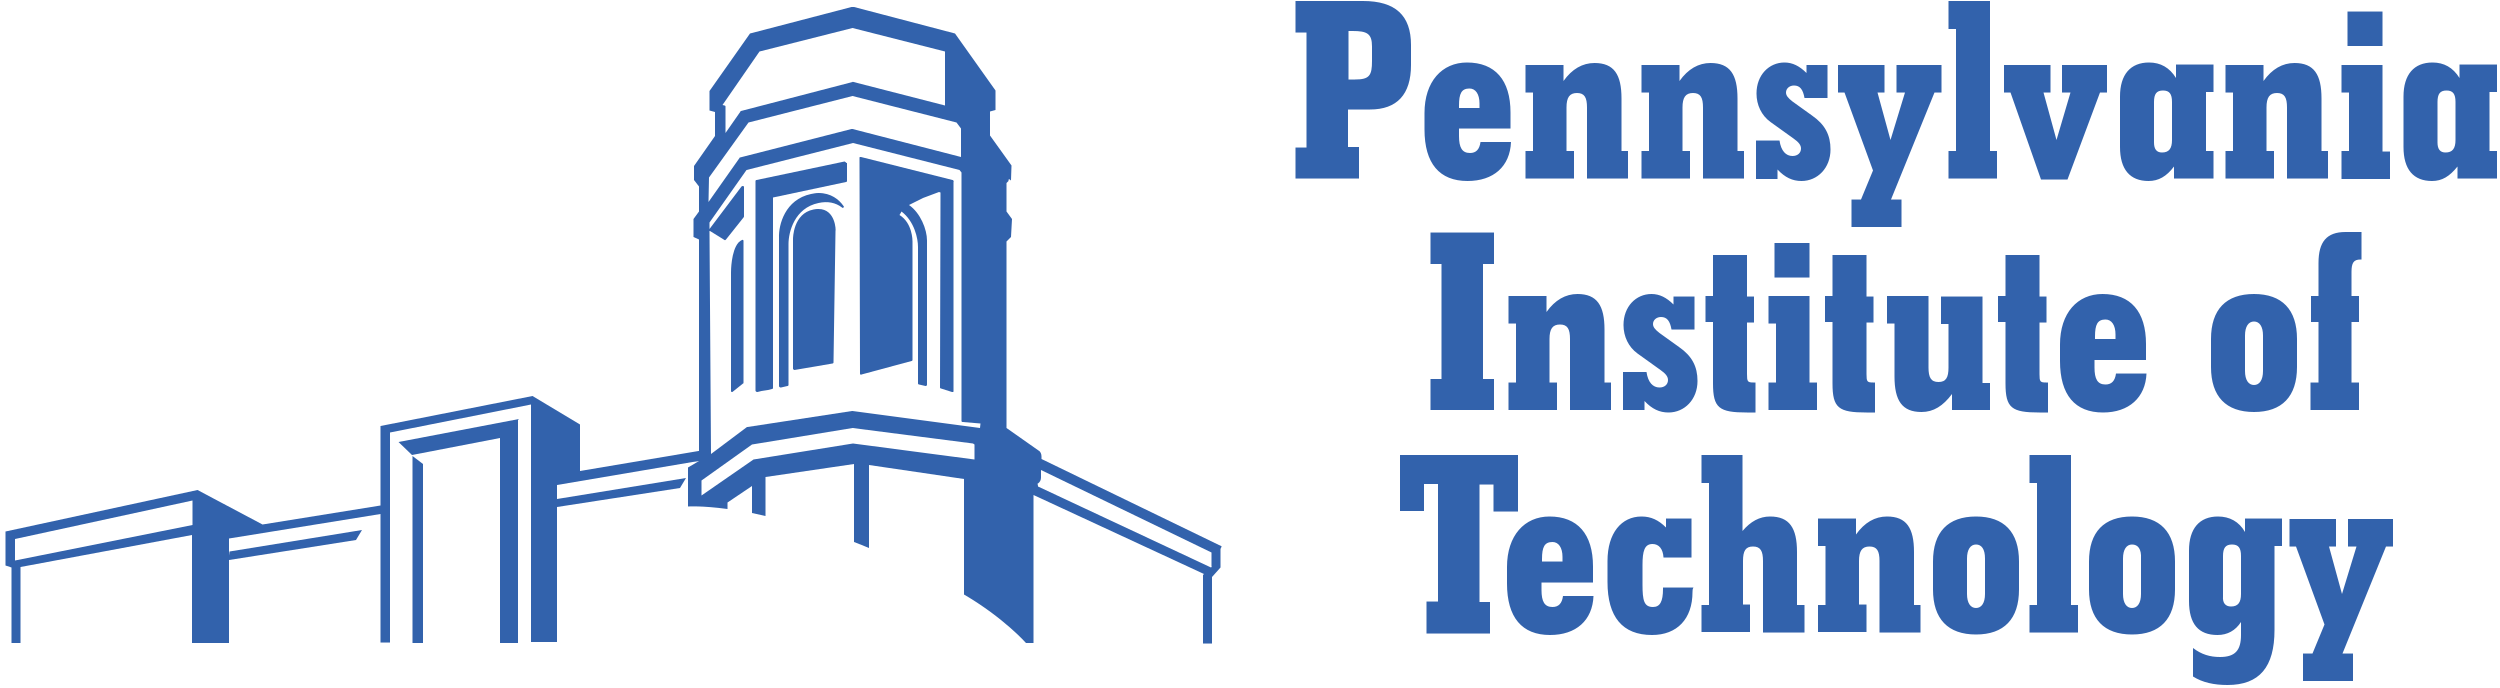
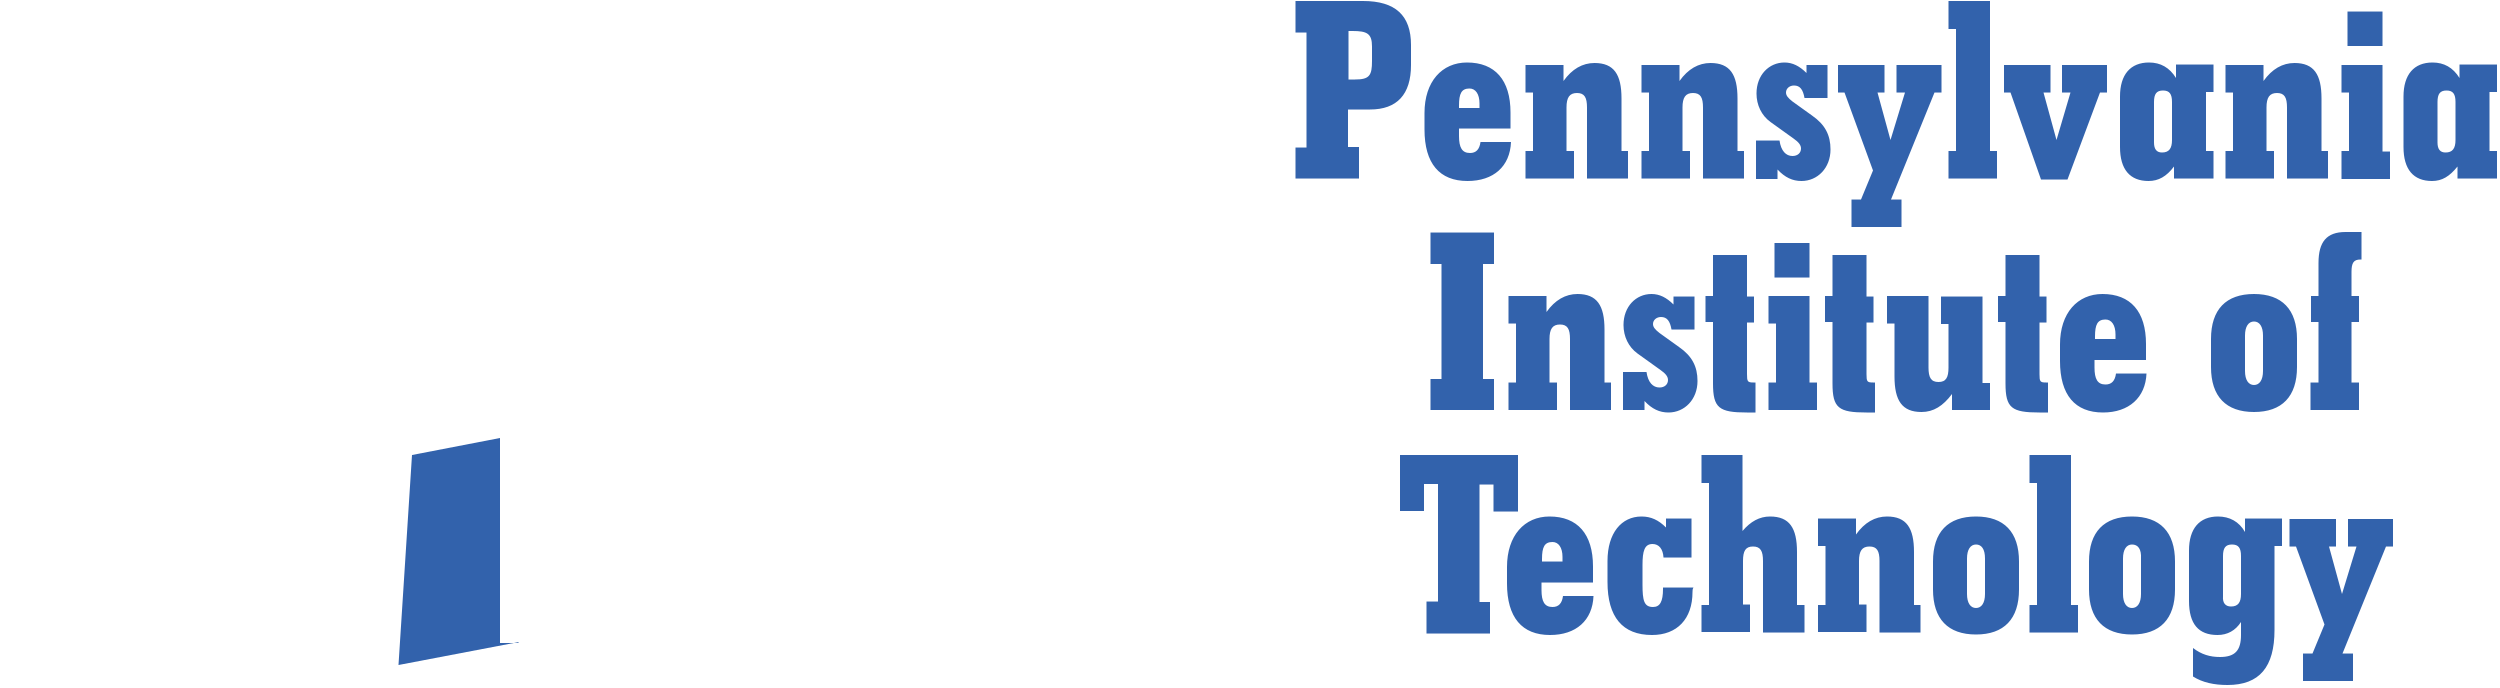
<svg xmlns="http://www.w3.org/2000/svg" xml:space="preserve" viewBox="0 0 500 137.5">
  <path fill="#3262ac" d="M259.1 29.5h2.2v-23h-2.2V.2h13.5c6.5 0 9.6 2.9 9.6 8.8v4c0 5.9-2.8 8.9-8.2 8.9h-4.4v7.5h2.2v6.3h-12.7v-6.2zM271 15.9c2.9 0 3.4-.8 3.4-3.7V9.3c0-2.6-1-3.1-3.9-3.1h-.8v9.7h1.3zm22.5 20.3c-5.6 0-8.6-3.5-8.6-10.3v-3.3c0-6.3 3.5-10.1 8.5-10.1 5.6 0 8.7 3.5 8.7 10v3.2h-10.3v1.5c0 2.3.6 3.4 2.2 3.4 1.2 0 1.9-.7 2.1-2.2h6.1c-.2 4.9-3.5 7.8-8.7 7.8zm2.4-14.6v-.9c0-1.9-.8-3-2-3-1.6 0-2.1 1-2.1 3.4v.5h4.1zm28.3 8.6h1.4v5.5h-8.2V21.5c0-2-.5-2.9-2-2.9s-2.1.9-2.1 2.9v8.7h1.5v5.5h-9.7v-5.5h1.5V18.5h-1.5V13h7.6v3.2c1.7-2.4 3.8-3.6 6.2-3.6 3.9 0 5.4 2.3 5.4 7.1v10.5zm23.2 0h1.4v5.5h-8.2V21.5c0-2-.5-2.9-2-2.9s-2.1.9-2.1 2.9v8.7h1.5v5.5h-9.7v-5.5h1.5V18.5h-1.5V13h7.6v3.2c1.7-2.4 3.8-3.6 6.2-3.6 3.9 0 5.4 2.3 5.4 7.1v10.5zm3.8-2.1h4.7c.3 2.1 1.3 3.1 2.6 3.1 1 0 1.7-.6 1.7-1.5 0-.7-.5-1.3-1.5-2l-4.6-3.3c-1.8-1.3-2.8-3.4-2.8-5.7 0-3.7 2.5-6.2 5.6-6.2 1.6 0 3 .7 4.4 2.1V13h4.2v6.6h-4.6c-.3-1.7-.9-2.5-2.1-2.5-.9 0-1.6.6-1.6 1.4 0 .6.4 1.1 1.3 1.8l3.9 2.8c2.6 1.8 3.7 3.9 3.7 6.8 0 3.7-2.6 6.3-5.8 6.3-1.8 0-3.3-.7-4.8-2.3v1.9h-4.3v-7.7zm19.1 11.8h1.9l2.4-5.8-5.7-15.6h-1.3V13h9.3v5.5h-1.4l2.6 9.5 2.9-9.5h-1.7V13h9v5.5h-1.4l-8.7 21.4h2.1v5.5h-10v-5.5zm19.4-9.7h1.5V5.8h-1.5V.2h8.3v30h1.4v5.5h-9.7v-5.5zm12.4-11.7h-1.3V13h9.3v5.5h-1.4l2.6 9.5 2.8-9.5h-1.7V13h9v5.5H420l-6.5 17.4h-5.3l-6.1-17.4zm27.6 17.7c-3.7 0-5.7-2.3-5.7-6.8V19.3c0-4.4 2.1-6.8 5.8-6.8 2.3 0 4.1 1 5.4 3.1v-2.7h7.5v5.5h-1.5v11.8h1.5v5.5h-7.9v-2.4c-1.5 2-3.1 2.9-5.1 2.9zm2.7-5.7c1.4 0 2-.8 2-2.5v-7.6c0-1.6-.5-2.3-1.8-2.3s-1.8.7-1.8 2.3v8.1c0 1.3.5 2 1.6 2zm31.8-.3h1.4v5.5h-8.2V21.5c0-2-.5-2.9-2-2.9s-2.1.9-2.1 2.9v8.7h1.5v5.5h-9.7v-5.5h1.5V18.5h-1.5V13h7.6v3.2c1.7-2.4 3.8-3.6 6.2-3.6 3.9 0 5.4 2.3 5.4 7.1v10.5zm4.1 0h1.5V18.5h-1.5V13h8.2v17.3h1.5v5.5h-9.7v-5.6zm1.2-27.9h7v6.9h-7V2.3zm16.9 33.9c-3.7 0-5.7-2.3-5.7-6.8V19.3c0-4.4 2.1-6.8 5.8-6.8 2.3 0 4.1 1 5.4 3.1v-2.7h7.5v5.5h-1.5v11.8h1.5v5.5h-7.9v-2.4c-1.6 2-3.1 2.9-5.1 2.9zm2.7-5.7c1.4 0 2-.8 2-2.5v-7.6c0-1.6-.5-2.3-1.8-2.3s-1.8.7-1.8 2.3v8.1c0 1.3.5 2 1.6 2zm-203 45.3h2.2v-23h-2.2v-6.3h12.7v6.3h-2.2v23h2.2V82h-12.7v-6.2zm34.7.7h1.4V82H314V67.8c0-2-.5-2.9-2-2.9s-2.1.9-2.1 2.9v8.7h1.5V82h-9.7v-5.5h1.5V64.7h-1.5v-5.5h7.6v3.2c1.7-2.4 3.8-3.6 6.2-3.6 3.9 0 5.4 2.3 5.4 7.1v10.6zm3.8-2.1h4.7c.3 2.1 1.3 3.1 2.6 3.1 1 0 1.7-.6 1.7-1.5 0-.7-.5-1.3-1.5-2l-4.6-3.3c-1.8-1.3-2.8-3.4-2.8-5.7 0-3.7 2.5-6.2 5.6-6.2 1.6 0 3 .7 4.4 2.1v-1.6h4.2v6.6h-4.6c-.3-1.7-.9-2.5-2.1-2.5-.9 0-1.6.6-1.6 1.4 0 .6.4 1.1 1.3 1.8l3.9 2.8c2.6 1.8 3.7 3.9 3.7 6.8 0 3.7-2.6 6.3-5.8 6.3-1.8 0-3.3-.7-4.8-2.3V82h-4.3v-7.6zm24.8 8.1c-5.6 0-6.8-.9-6.8-5.8V64.4h-1.5v-5.2h1.5V51h6.8v8.3h1.4v5.2h-1.4v10.3c0 1.5.1 1.7 1.3 1.7h.4v6h-1.7zm4.3-6h1.5V64.7h-1.5v-5.5h8.2v17.3h1.5V82h-9.7v-5.5zm1.2-27.9h7v6.9h-7v-6.9zm18.4 33.9c-5.6 0-6.8-.9-6.8-5.8V64.4H365v-5.2h1.5V51h6.8v8.3h1.4v5.2h-1.4v10.3c0 1.5.1 1.7 1.3 1.7h.4v6h-1.7zm12.4-23.3v14.3c0 2 .5 2.9 2 2.9s2-.9 2-2.9v-8.7h-1.5v-5.5h8.3v17.3h1.5V82h-7.6v-3.2c-1.8 2.4-3.7 3.6-6.1 3.6-3.9 0-5.4-2.3-5.4-7.1V64.7h-1.5v-5.5h8.3zm22.2 23.3c-5.6 0-6.8-.9-6.8-5.8V64.4h-1.5v-5.2h1.5V51h6.8v8.3h1.4v5.2h-1.4v10.3c0 1.5.1 1.7 1.3 1.7h.4v6h-1.7zm12.7 0c-5.6 0-8.6-3.5-8.6-10.3v-3.3c0-6.3 3.5-10.1 8.5-10.1 5.6 0 8.7 3.5 8.7 10V72h-10.3v1.5c0 2.3.6 3.4 2.2 3.4 1.2 0 1.9-.7 2.1-2.2h6.1c-.2 4.8-3.5 7.8-8.7 7.8zm2.5-14.7v-.9c0-1.9-.8-3-2-3-1.6 0-2.1 1-2.1 3.4v.5h4.1zm36.3 5.6c0 5.9-3 9-8.6 9s-8.6-3.1-8.6-9v-5.6c0-5.9 3-9 8.6-9s8.6 3.1 8.6 9v5.6zm-8.6-9.1c-1.1 0-1.8 1-1.8 2.8v7.1c0 1.8.7 2.8 1.8 2.8s1.8-1 1.8-2.8v-7.1c0-1.8-.7-2.8-1.8-2.8zm11.4 12.2h1.5V64.4h-1.5v-5.2h1.5v-6.6c0-4.2 1.6-6.2 5.4-6.2h3.2v5.5h-.2c-1.4 0-1.8.7-1.8 2.5v4.8h1.5v5.2h-1.5v12.1h1.5V82h-9.7v-5.5zm-176.8 43.8h2.2V96.8h-2.8v5.4H280V91h23.6v11.3h-4.9v-5.4h-2.8v23.5h2.1v6.3h-12.7v-6.4z" />
  <path fill="#3262ac" d="M310 127c-5.6 0-8.6-3.5-8.6-10.3v-3.3c0-6.3 3.5-10.1 8.5-10.1 5.6 0 8.7 3.5 8.7 10v3.2h-10.3v1.5c0 2.3.6 3.4 2.2 3.4 1.2 0 1.9-.7 2.1-2.2h6.1c-.2 4.9-3.5 7.8-8.7 7.8zm2.5-14.7v-.9c0-1.9-.8-3-2-3-1.6 0-2.1 1-2.1 3.4v.5h4.1zm26 6.1c0 5.4-3.1 8.6-8.1 8.6-5.9 0-8.9-3.6-8.9-10.6v-4.2c0-5.6 2.8-8.9 6.8-8.9 1.9 0 3.4.7 4.9 2.2v-1.8h5.1v7.8h-5.6c-.1-1.7-.9-2.7-2.2-2.7-1.6 0-2 1.4-2 4.2v3.9c0 3.2.3 4.5 2.1 4.5 1.4 0 2-1.1 2-3.6v-.3h6.1c-.2.3-.2.6-.2.9zm10-27.4v15.2c1.6-1.9 3.4-2.9 5.5-2.9 3.9 0 5.4 2.3 5.4 7.1V121h1.5v5.5h-8.3v-14.3c0-2-.5-2.9-2-2.9s-2 .9-2 2.9v8.7h1.4v5.5h-9.7V121h1.5V96.6h-1.5V91h8.2zm34.2 30h1.4v5.5h-8.2v-14.3c0-2-.5-2.9-2-2.9s-2.1.9-2.1 2.9v8.7h1.5v5.5h-9.7V121h1.5v-11.8h-1.5v-5.5h7.6v3.2c1.7-2.4 3.8-3.6 6.2-3.6 3.9 0 5.4 2.3 5.4 7.1V121zm21.1-3.1c0 5.9-3 9-8.6 9s-8.6-3.1-8.6-9v-5.6c0-5.9 3-9 8.6-9s8.6 3.1 8.6 9v5.6zm-8.6-9c-1.1 0-1.8 1-1.8 2.8v7.1c0 1.8.7 2.8 1.8 2.8s1.8-1 1.8-2.8v-7.1c0-1.9-.7-2.8-1.8-2.8zm10.7 12.1h1.5V96.6h-1.5V91h8.3v30h1.4v5.5h-9.7V121zm29.1-3.1c0 5.9-3 9-8.6 9s-8.6-3.1-8.6-9v-5.6c0-5.9 3-9 8.6-9s8.6 3.1 8.6 9v5.6zm-8.6-9c-1.1 0-1.8 1-1.8 2.8v7.1c0 1.8.7 2.8 1.8 2.8s1.8-1 1.8-2.8v-7.1c.1-1.9-.6-2.8-1.8-2.8zm17.1 18.1c-3.8 0-5.7-2.2-5.7-6.8v-10.1c0-4.4 2.1-6.8 5.8-6.8 2.3 0 4.2 1 5.4 3.1v-2.7h7.4v5.5h-1.5V126c0 7.4-3 11-9.4 11-2.7 0-5-.5-6.9-1.7v-5.7c1.7 1.3 3.4 1.8 5.4 1.8 3 0 4.2-1.3 4.2-4.4v-2.6c-1.1 1.7-2.7 2.6-4.7 2.6zm2.7-5.7c1.4 0 2-.8 2-2.5v-7.6c0-1.6-.5-2.3-1.8-2.3s-1.8.7-1.8 2.3v8.1c-.1 1.3.5 2 1.6 2zm14.4 9.4h1.9l2.4-5.8-5.7-15.6h-1.3v-5.5h9.3v5.5h-1.4l2.6 9.5 2.9-9.5h-1.7v-5.5h9v5.5h-1.4l-8.7 21.4h2.1v5.5h-10v-5.5zm-378.1-2.1h2.1V92.8l-2.1-1.6z" />
-   <path fill="#3262ac" d="m82.4 91 17.6-3.4v41h3.6V84l.2-.2-24.1 4.6z" />
-   <path fill="#3262ac" d="M116 94.2v-9.3l-9.5-5.7-30.4 6v15.9l-23.6 3.8-13-6.9-38.4 8.3v6.8l1.2.4v15.1h1.8v-15.2l34.3-6.4v21.6h7.4V112l25.4-4 1.2-2-26.5 4.3-.1.8v-3.4l30.3-4.9v25.7H78v-42l28.2-5.6v47.5h5.2v-27l24.6-3.8 1.2-2-25.8 4.2V97l27.1-4.6 1.4-.2 1.2-1.5c-.6-.3-.1-.4-.8-.6L116 94.2zM38.5 105 3 112.1v-4.3l35.5-7.7v4.9zm130.6-72.6c-.1 0-.1-.1-.2-.1L151.3 36c-.1 0-.2.1-.2.2v41.9c0 .1 0 .1.1.2 0 0 .1.1.2.1h.1l.8-.2 1.3-.2.8-.2c.1 0 .2-.1.2-.2V39.5l14.6-3.1c.1 0 .2-.1.2-.2v-3.6c-.2 0-.2-.1-.3-.2z" />
-   <path fill="#3262ac" d="M163.7 41.8c-.3 0-.6 0-1 .1-4.1.8-4.1 5.8-4.1 5.9v25.9c0 .1 0 .1.1.2 0 0 .1.1.2.1l7.6-1.3c.1 0 .2-.1.2-.2l.4-26.3c.1-.1 0-4.4-3.4-4.4zM148.6 48c-.1 0-.1-.1-.2 0-.2.1-.4.2-.7.5-1.5 1.7-1.5 5.8-1.5 6v23.7c0 .1.1.2.1.2h.1c.1 0 .1 0 .2-.1l2-1.6c.1 0 .1-.1.1-.2V48.1l-.1-.1z" />
-   <path fill="#3262ac" d="M163.7 38.6c-.5 0-1 .1-1.5.2-5.2 1.1-6.5 6.2-6.4 8.7v29.7c0 .1 0 .1.1.2 0 0 .1.1.2.1h.1l1.3-.3c.1 0 .2-.1.2-.2V48.8c0-2.4 1.2-7.2 6-8.2 1.8-.4 3.4-.1 4.7.9.1.1.2.1.3 0 .1-.1.1-.2 0-.3-.9-1.3-2.5-2.6-5-2.6zm26.8-2.6-18.3-4.6h-.2c-.1 0-.1.1-.1.2l.1 43.1c0 .1 0 .2.1.2s.1.1.2 0l10-2.7c.1 0 .2-.1.2-.2V48.3c0-.2 0-3.7-2.6-5.3.1-.2.2-.3.3-.5 0-.1.1-.1.1-.2 2.6 2 3.3 5.4 3.3 7.1v27.3c0 .1.1.2.2.2l1.3.3c.1 0 .2 0 .2-.1.1 0 .1-.1.1-.2V48.1c0-2.2-1.3-5.5-3.6-7.1l2.8-1.4 3.2-1.2.3.1-.1 39c0 .1.1.2.2.2l2.2.7h.2c.1 0 .1-.1.1-.2V36.4s.1-.1 0-.2c0-.1-.1-.2-.2-.2z" />
-   <path fill="#3262ac" d="m244.2 109.2-35.9-17.4v-.5c0-.5-.2-1-.6-1.2l-6.4-4.5V48.3l.9-.9.2-3.6-1.1-1.5v-5.7l.4-.4V36l.1-.2.4.3.1-3-4.3-6v-4.8l1.1-.3v-3.9L191 6.7l-20.2-5.3h-.5L150 6.7l-8.1 11.5v3.9l1.1.3v4.8l-4.2 6V36l1 1.3v5l-1.1 1.5v3.6l1.1.5v44.3l-2.2 1.3v7.8s2.7-.2 7.9.5v-1.3l4.9-3.3v5.4l2.7.6v-7.8l17.7-2.6v15.6c1 .4 2.1.8 3 1.2V93l19 2.8v23.1c8 4.7 12.4 9.7 12.4 9.7h1.5V99l34.1 15.8-.2.2v13.7h1.8v-13.3l1.7-1.9v-3.7c.1-.4.4-.5.1-.6zm-92.3-98.9 18.6-4.7 18.5 4.7v10.8l-18.3-4.7c-.1 0-.1-.1-.2 0l-22.3 5.8c-.1 0-.1 0-.1.1l-3 4.3v-5.3c0-.1-.1-.2-.2-.2l-.4-.1 7.4-10.7zm-10.1 25.2 7.9-11 20.8-5.3 20.8 5.3.9 1.2v5.7l-21.7-5.6h-.2L148 31.5c-.1 0-.1.1-.1.1l-6.2 8.8.1-4.9zm53.1 54.8v1.6l-24.3-3.2-19.9 3.2-10.4 7.2v-3l10.1-7.2 20.1-3.3 24.1 3.1.3.2v1.4zm1.1-4.7-25.5-3.4h-.1l-20.9 3.2h-.1l-7.2 5.4-.3-44.6h.1l2.9 1.8c.1.1.2 0 .3-.1l3.5-4.4s.1-.1.1-.2v-5.9c0-.1-.1-.2-.2-.2s-.2 0-.3.1l-6.4 8.5v-1.3l7.4-10.5 21.3-5.4 21.3 5.4.4.5v49.7c0 .1.1.2.2.2l3.6.3-.1.9zm46.4 27.7-.2.2-34.6-16.2v-.1l-.1-.5h.1c.4-.3.6-.7.6-1.2V94l34.1 16.5v2.8z" />
+   <path fill="#3262ac" d="m82.4 91 17.6-3.4v41h3.6l.2-.2-24.1 4.6z" />
</svg>